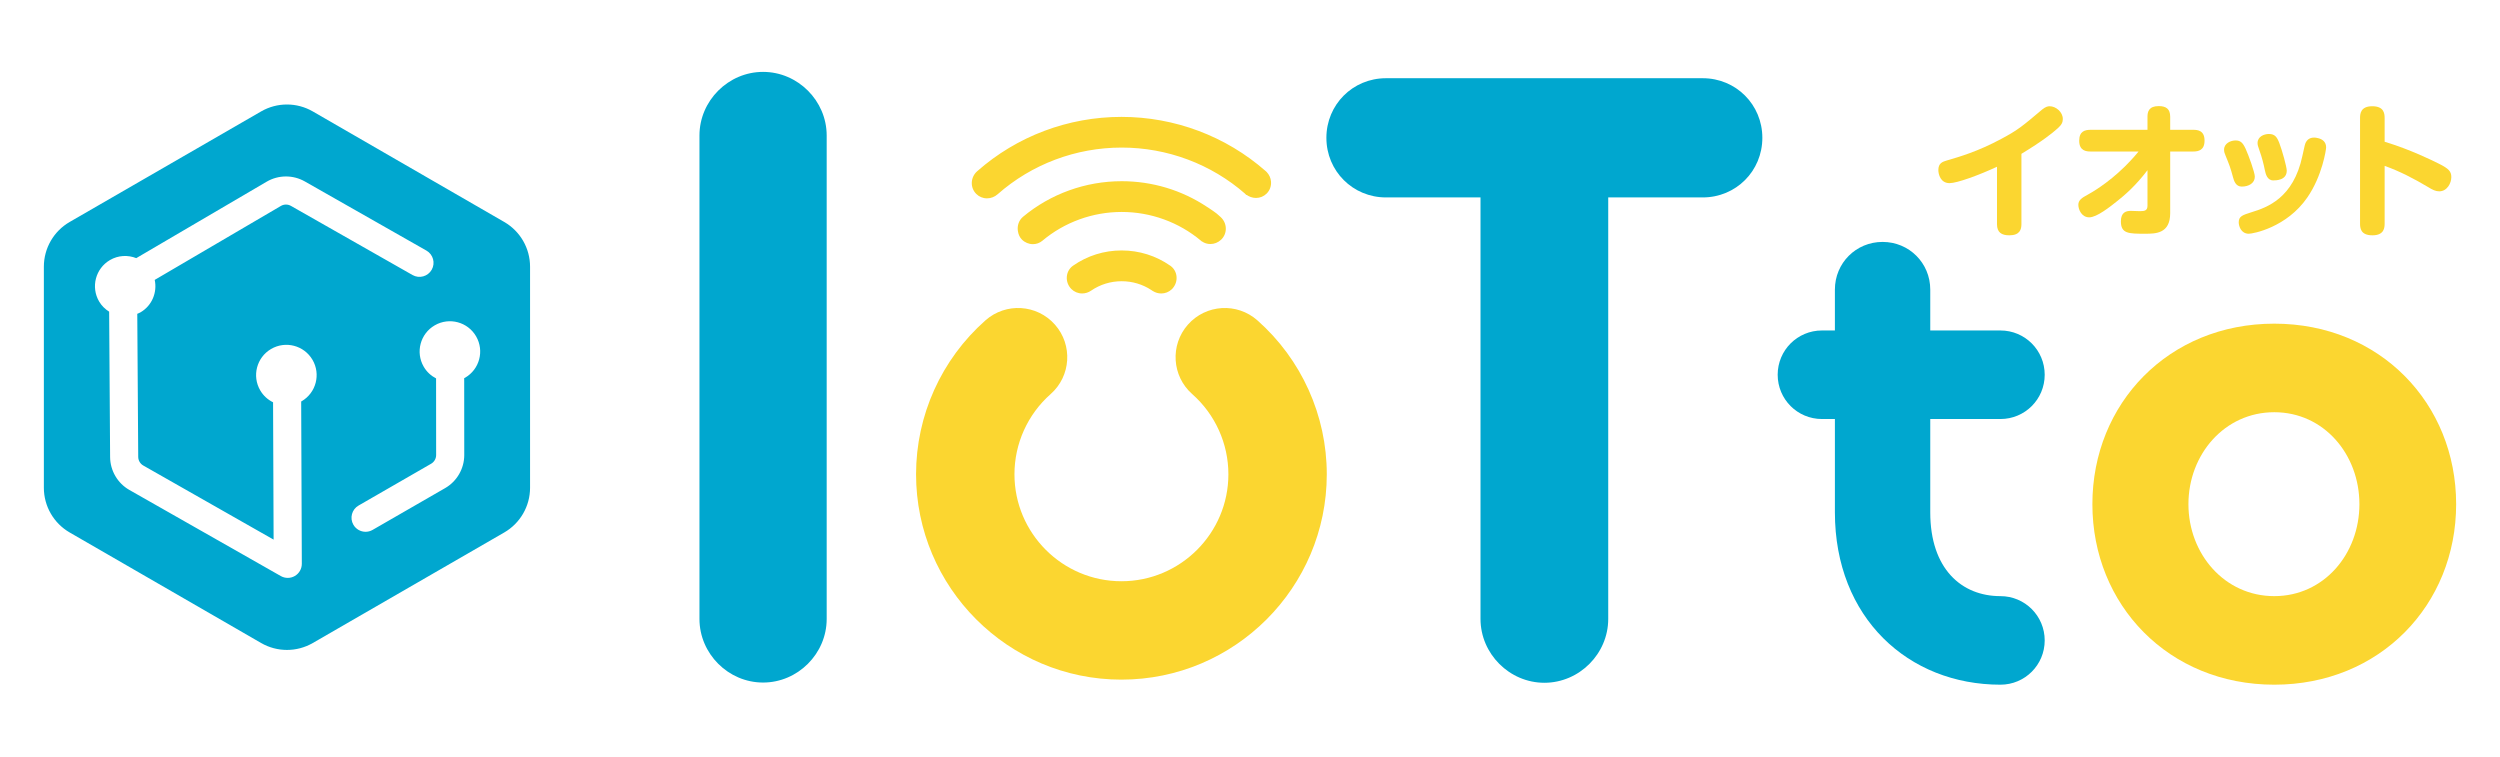
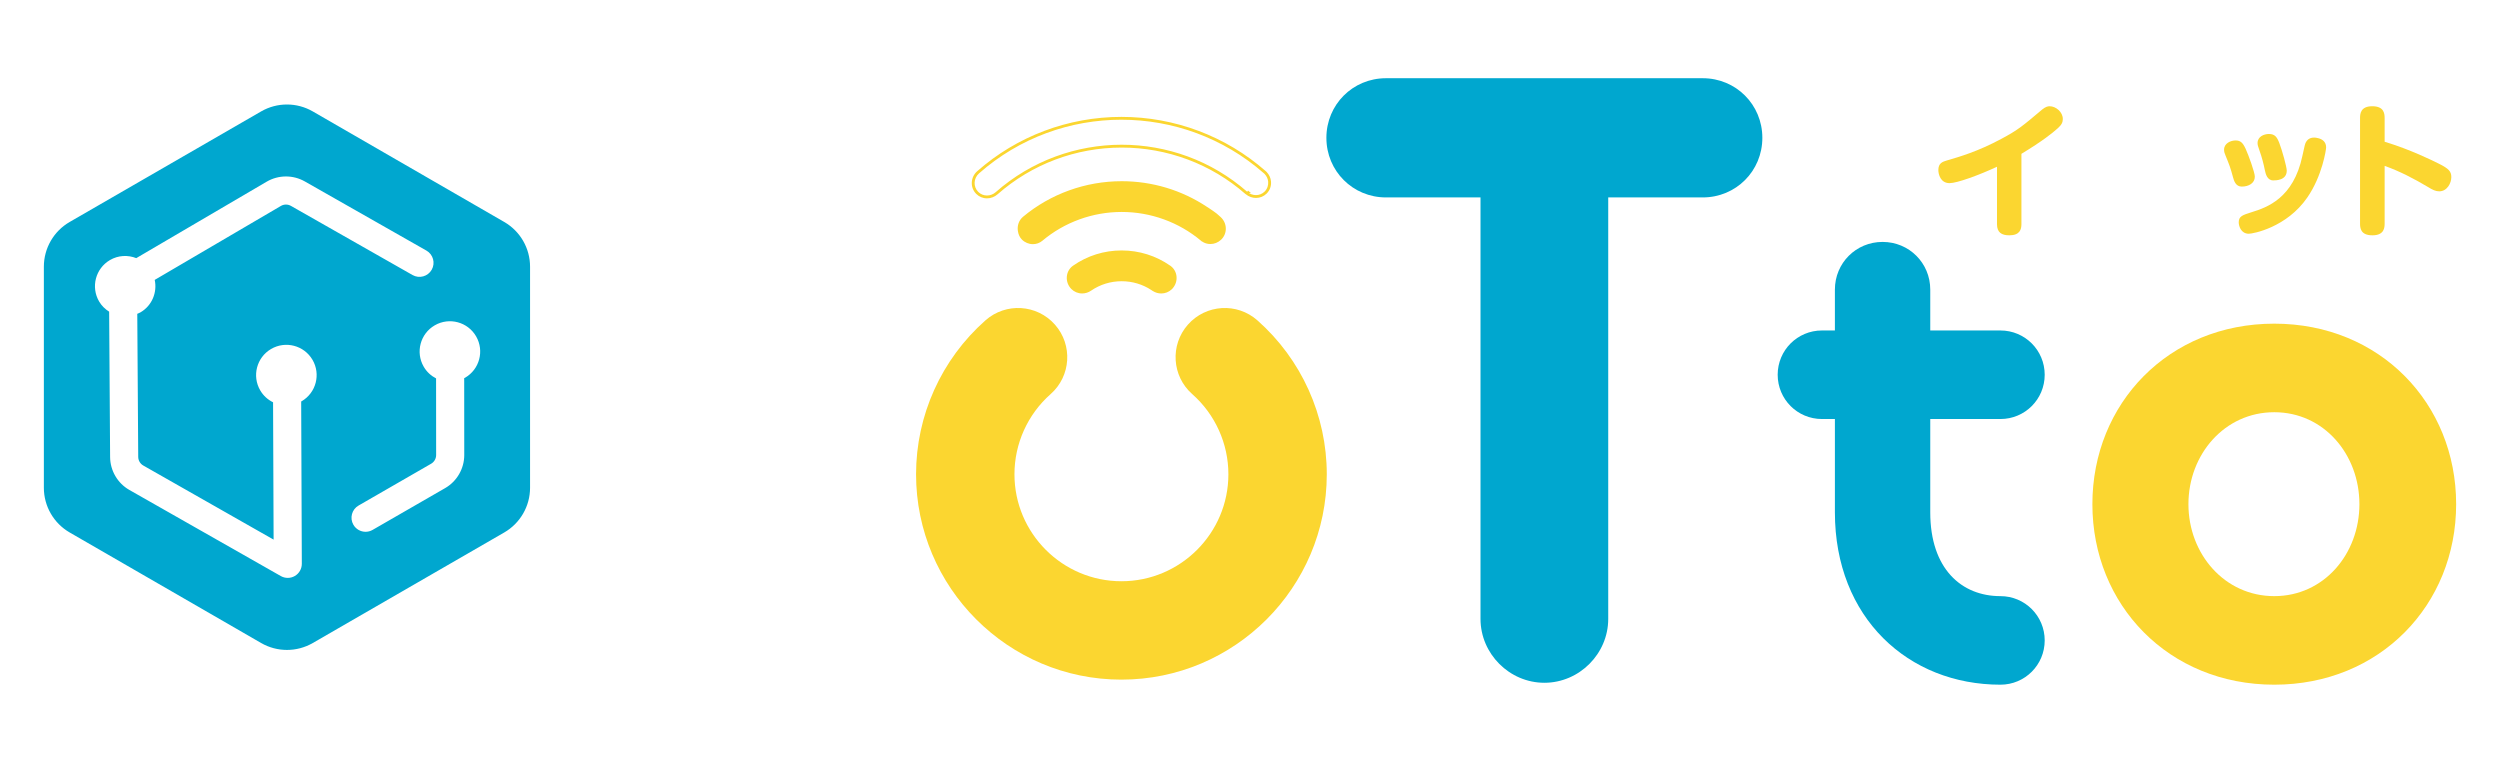
<svg xmlns="http://www.w3.org/2000/svg" id="_レイヤー_1" data-name="レイヤー 1" viewBox="0 0 1140 345">
  <defs>
    <style>
      .cls-1 {
        fill: none;
      }

      .cls-1, .cls-2, .cls-3 {
        stroke-width: 0px;
      }

      .cls-2 {
        fill: #00a7cf;
      }

      .cls-3 {
        fill: #fbd630;
      }
    </style>
  </defs>
  <rect class="cls-1" width="1140" height="345" />
  <g>
    <path class="cls-2" d="M229.928,101.212l-87.302-50.404c-7.286-4.207-16.263-4.207-23.55,0L31.775,101.212c-7.286,4.207-11.775,11.981-11.775,20.395v100.808c0,8.413,4.489,16.188,11.775,20.395l87.302,50.404c7.286,4.207,16.263,4.207,23.55,0l87.302-50.404c7.286-4.207,11.775-11.981,11.775-20.394v-100.808c0-8.413-4.489-16.188-11.775-20.395ZM137.569,182.961c-.074.043-.155.063-.23.105l.288,74.016c.009,2.287-1.201,4.406-3.175,5.56-.999.585-2.117.876-3.234.876-1.093,0-2.185-.278-3.169-.837l-69.046-39.257c-5.383-3.062-8.754-8.809-8.794-15.005l-.439-66.293c-1.812-1.141-3.414-2.667-4.571-4.642-3.856-6.578-1.649-15.036,4.929-18.892,3.798-2.226,8.202-2.375,12.006-.885l59.467-34.857c5.343-3.134,12.006-3.178,17.391-.116l55.461,31.535c3.077,1.751,4.154,5.663,2.404,8.74-1.754,3.077-5.666,4.154-8.741,2.405l-55.46-31.535c-1.416-.811-3.169-.798-4.57.028l-57.536,33.725c1.207,5.661-1.192,11.693-6.46,14.78-.483.283-.993.466-1.495.685l.432,65.239c.01,1.627.896,3.139,2.311,3.942l59.425,33.788-.244-62.623c-2.358-1.151-4.418-2.977-5.844-5.411-3.856-6.578-1.649-15.036,4.929-18.892,6.578-3.856,15.036-1.649,18.892,4.929s1.649,15.036-4.929,18.892ZM212.054,172.257c-.124.071-.257.105-.382.172l.029,35.075c-.005,6.206-3.342,11.975-8.708,15.067l-33.093,19.067c-1.023.59-2.141.867-3.242.859-2.2-.016-4.334-1.168-5.513-3.211-1.767-3.067-.714-6.987,2.353-8.754l33.094-19.069c1.411-.814,2.287-2.329,2.289-3.959l-.029-34.954c-2.283-1.172-4.277-2.972-5.653-5.362-3.806-6.606-1.537-15.048,5.07-18.854,6.606-3.806,15.048-1.537,18.854,5.07,3.806,6.606,1.537,15.048-5.07,18.854Z" />
-     <path class="cls-2" d="M318.955,61.788c0-15.855,13.15-29.005,29.006-29.005s29.007,13.15,29.007,29.005v220.446c0,15.855-13.15,29.005-29.007,29.005s-29.006-13.15-29.006-29.005V61.788Z" />
    <path class="cls-3" d="M511.368,309.915c-51.637,0-93.646-42.01-93.646-93.646,0-26.832,11.54-52.419,31.661-70.197,9.286-8.207,23.462-7.326,31.667,1.96,8.203,9.283,7.326,23.462-1.958,31.666-10.487,9.265-16.501,22.594-16.501,36.571,0,26.897,21.882,48.777,48.777,48.777s48.776-21.881,48.776-48.777c0-13.975-6.014-27.304-16.5-36.569-9.285-8.204-10.161-22.383-1.957-31.669,8.202-9.281,22.379-10.161,31.666-1.957,20.12,17.778,31.659,43.365,31.659,70.194,0,51.636-42.009,93.646-93.645,93.646Z" />
    <g>
      <g>
        <path class="cls-3" d="M529.534,133.18c-1.274,0-2.521-.377-3.605-1.091.012.008.015.012.011.012-.009,0-.062-.024-.118-.062l-.539-.358.007-.01c-4.105-2.67-8.866-4.078-13.812-4.078-5.148,0-10.098,1.528-14.312,4.418-1.108.761-2.394,1.162-3.716,1.162-1.687,0-3.269-.653-4.455-1.841-1.362-1.361-2.047-3.245-1.878-5.169.158-1.816,1.086-3.443,2.544-4.465,6.397-4.479,13.937-6.846,21.802-6.846s15.378,2.356,21.776,6.816l.101.033.067.087c1.392,1.015,2.28,2.594,2.443,4.35.174,1.872-.466,3.719-1.756,5.081l-.013.025-.097.109c-.045.045-.09.077-.123.1-1.168,1.112-2.704,1.727-4.328,1.727Z" />
        <path class="cls-3" d="M511.463,115.499c7.529,0,15.059,2.253,21.483,6.753h0s.003.004.006.006c2.823,1.985,3.017,6.112.613,8.578-.017.018-.021.043-.039.06h0c-.021.021-.05.029-.071.049-1.09,1.057-2.496,1.586-3.921,1.586-1.122,0-2.255-.328-3.253-.985-.032-.021-.07-.025-.102-.047l.006-.009c-4.413-3.03-9.56-4.546-14.707-4.546s-10.273,1.51-14.679,4.532c-1.02.7-2.19,1.048-3.35,1.048-1.458,0-2.898-.552-3.998-1.651-2.462-2.462-2.272-6.649.58-8.646,6.41-4.487,13.919-6.729,21.43-6.729M511.463,114.205c-7.999,0-15.665,2.408-22.172,6.963-1.615,1.131-2.643,2.931-2.818,4.937-.185,2.114.568,4.186,2.065,5.683,1.309,1.309,3.054,2.03,4.913,2.03,1.454,0,2.865-.441,4.082-1.275,4.106-2.816,8.929-4.305,13.947-4.305,4.853,0,9.524,1.392,13.543,4.029l.424.297c.082.056.16.097.223.126,1.171.744,2.504,1.135,3.867,1.135,1.771,0,3.448-.662,4.734-1.868.053-.038.112-.086.173-.147l.15-.15.031-.06c1.38-1.492,2.061-3.494,1.872-5.524-.176-1.89-1.113-3.596-2.583-4.721l-.019-.029-.229-.154-.039-.026c-6.511-4.542-14.173-6.942-22.162-6.942h0Z" />
      </g>
      <g>
        <g>
          <polygon class="cls-3" points="568.378 88.001 568.752 87.473 568.376 87.862 568.308 87.946 568.284 87.927 568.87 87.242 569.118 86.938 569.189 86.974 569.245 87.016 570.415 88.002 568.613 88.183 568.378 88.001" />
-           <path class="cls-3" d="M568.708,87.438s.002.002.003.003c-.001,0-.002-.002-.003-.003M568.712,87.441c.036.03.08.04.116.07-.009,0-.014.003-.024.003-.03-.026-.062-.048-.092-.073M569.342,86.316c.028.014.111.059.203.135l-.36.424-1.34,1.526.015.013.013.011c.033.028.066.054.1.08l.394.344.502-.043.099-.005.017-.003,3.185-.166-2.508-2.111c-.122-.103-.235-.164-.319-.206h0Z" />
        </g>
        <g>
-           <polygon class="cls-3" points="568.294 87.939 565.446 85.093 569.088 86.904 569.168 86.983 568.708 87.438 568.347 87.976 568.294 87.939" />
          <polyline class="cls-3" points="568.705 87.435 568.708 87.438 568.704 87.436 568.705 87.435" />
        </g>
        <g>
-           <path class="cls-3" d="M450.067,89.801c-1.678,0-3.255-.651-4.438-1.835-1.248-1.248-1.905-2.907-1.85-4.672.057-1.796.873-3.518,2.24-4.723,18.007-15.88,41.215-24.625,65.346-24.625s47.306,8.719,65.348,24.547c.003.002.281.236.416.38,1.066,1.13,1.691,2.494,1.807,3.944.152,1.918-.493,3.694-1.819,5.003-1.173,1.159-2.729,1.798-4.381,1.798h0c-1.547,0-3.065-.56-4.282-1.577-.046-.024-.106-.06-.169-.114-15.685-13.725-35.855-21.28-56.801-21.28-21.053,0-41.3,7.624-57.012,21.47-1.233,1.087-2.798,1.685-4.404,1.685Z" />
          <path class="cls-3" d="M511.365,54.594c23.195,0,46.4,8.137,64.922,24.386,0,0,.251.209.37.335.957,1.015,1.531,2.255,1.634,3.554.128,1.61-.375,3.253-1.629,4.491-1.097,1.084-2.505,1.611-3.927,1.611-1.38,0-2.772-.496-3.907-1.46-.037-.031-.083-.04-.12-.073-.001-.001-.002-.002-.003-.003-16.332-14.291-36.776-21.436-57.222-21.436s-41.074,7.211-57.44,21.632c-1.145,1.009-2.567,1.524-3.976,1.524-1.445,0-2.876-.541-3.982-1.647-2.376-2.376-2.16-6.228.361-8.451,18.504-16.317,41.706-24.463,64.918-24.463M511.365,53.3c-24.289,0-47.648,8.803-65.774,24.786-1.5,1.323-2.396,3.214-2.458,5.188-.061,1.945.663,3.773,2.038,5.148,1.307,1.307,3.046,2.026,4.897,2.026,1.764,0,3.48-.656,4.831-1.847,15.594-13.741,35.69-21.309,56.584-21.309,20.775,0,40.78,7.488,56.337,21.088l.028.028.046.036c.068.055.132.098.191.132,1.322,1.088,2.97,1.689,4.65,1.689,1.824,0,3.542-.705,4.837-1.985,1.463-1.446,2.177-3.404,2.009-5.514-.127-1.597-.812-3.098-1.982-4.339-.16-.17-.411-.382-.484-.442-18.136-15.911-41.495-24.686-65.75-24.686h0Z" />
        </g>
      </g>
      <g>
        <path class="cls-3" d="M471.013,110.693c-1.688,0-3.346-.689-4.546-1.891-.895-.895-1.441-2.052-1.671-3.536-.355-2.304.439-4.519,2.127-5.925,12.435-10.36,28.251-16.065,44.534-16.065,13.791,0,27.114,4.002,38.527,11.573.071.047.146.09.22.134.104.062.207.122.308.19l.822.552c1.009.675,2.052,1.372,3.041,2.145.296.231.574.488.852.746.208.193.416.387.633.567.078.058.119.087.157.12l.075.064.045.065c1.319,1.163,2.116,2.84,2.181,4.604.065,1.785-.592,3.461-1.852,4.72l-.062.062-.064.04c-1.186,1.127-2.793,1.773-4.417,1.773h0c-1.319,0-2.556-.405-3.593-1.175l-.015.002-.234-.17c-10.197-8.567-23.191-13.285-36.59-13.285s-26.393,4.718-36.591,13.285c-1.076.904-2.457,1.402-3.887,1.402Z" />
        <path class="cls-3" d="M511.457,83.923c13.323,0,26.65,3.824,38.17,11.466.171.114.352.206.523.322,1.282.867,2.593,1.707,3.827,2.67.512.4.967.885,1.47,1.302.048.04.101.072.149.112.027.023.036.057.063.08,2.525,2.181,2.72,6.057.35,8.426-.022.022-.053.03-.075.052-1.107,1.072-2.562,1.633-4.012,1.633-1.203,0-2.403-.388-3.395-1.193-.012,0-.019,0-.03.002-10.662-8.958-23.833-13.437-37.005-13.437s-26.344,4.479-37.007,13.437c-1.005.844-2.236,1.25-3.471,1.25-1.484,0-2.974-.586-4.089-1.701-.896-.896-1.309-2.023-1.488-3.177-.299-1.933.272-3.972,1.901-5.329,12.739-10.614,28.428-15.916,44.121-15.916M511.457,82.629c-16.435,0-32.398,5.759-44.949,16.216-1.864,1.553-2.743,3.991-2.351,6.521.252,1.626.858,2.9,1.852,3.894,1.322,1.322,3.145,2.079,5.004,2.079,1.582,0,3.111-.552,4.303-1.554,10.082-8.469,22.929-13.134,36.175-13.134s26.093,4.664,36.173,13.134l.397.333.073-.005c1.109.764,2.408,1.165,3.788,1.165,1.796,0,3.504-.679,4.823-1.913.056-.04.117-.089.18-.152,1.386-1.386,2.111-3.233,2.039-5.2-.07-1.918-.925-3.741-2.352-5.025-.048-.059-.109-.124-.186-.188-.05-.042-.1-.079-.151-.116-.21-.172-.408-.357-.606-.542-.28-.26-.569-.529-.895-.784-1.011-.789-2.066-1.495-3.087-2.178-.271-.181-.542-.362-.811-.545-.11-.075-.225-.143-.339-.211-.064-.038-.129-.075-.192-.117-11.522-7.643-24.968-11.682-38.887-11.682h0Z" />
      </g>
    </g>
    <path class="cls-2" d="M675.111,90.028h-43.099c-15.142,0-27.178-12.039-27.178-27.18s12.036-27.18,27.178-27.18h144.44c15.142,0,27.178,12.036,27.178,27.18s-12.036,27.18-27.178,27.18h-43.099v192.195c0,15.919-13.2,29.122-29.119,29.122s-29.122-13.203-29.122-29.122V90.028Z" />
    <path class="cls-2" d="M810.62,170.886c0-11.184,9.008-20.191,20.191-20.191h5.902v-18.636c0-12.116,9.628-21.744,21.744-21.744s21.742,9.628,21.742,21.744v18.636h31.996c11.181,0,20.189,9.008,20.189,20.191s-9.008,20.189-20.189,20.189h-31.996v42.556c0,25.782,14.289,38.207,31.996,38.207,11.181,0,20.189,9.008,20.189,20.191s-9.008,20.189-20.189,20.189c-41.935,0-75.481-30.44-75.481-78.587v-42.556h-5.902c-11.184,0-20.191-9.008-20.191-20.189Z" />
    <path class="cls-3" d="M954.128,229.904c0-45.973,34.79-82.315,82.936-82.315s82.936,36.342,82.936,82.315-34.79,82.313-82.936,82.313-82.936-36.342-82.936-82.313ZM1075.891,229.904c0-22.676-16.154-41.935-38.827-41.935s-39.139,19.259-39.139,41.935,16.463,41.933,39.139,41.933,38.827-19.259,38.827-41.933Z" />
    <g>
      <path class="cls-3" d="M921.772,102.19c0,2.426-.721,5.114-5.508,5.114-3.538,0-5.634-1.311-5.634-5.047v-26.217c-8.325,3.865-18.221,7.47-21.631,7.47-4.13,0-5.112-4.063-5.112-5.964,0-3.147,1.9-3.801,3.932-4.391,5.57-1.64,13.96-3.999,24.906-9.899,7.604-4.063,9.7-5.897,18.484-13.306,1.705-1.375,2.753-1.506,3.407-1.506,2.884,0,6.031,2.621,6.031,5.833,0,1.442-.525,2.621-2.294,4.195-2.49,2.23-6.749,5.704-16.581,11.668v32.05Z" />
-       <path class="cls-3" d="M953.363,69.092c-1.967,0-5.245-.263-5.245-4.916,0-4.393,2.688-4.983,5.245-4.983h25.89v-5.964c0-2.227.59-4.851,5.112-4.851,3.409,0,5.243,1.313,5.243,4.851v5.964h10.421c1.967,0,5.245.198,5.245,4.916,0,4.393-2.753,4.983-5.245,4.983h-10.421v28.117c0,9.373-6.685,9.373-11.405,9.373-7.537,0-11.075,0-11.075-5.637,0-4.195,2.426-4.785,4.589-4.785.654,0,3.538.131,4.128.131,2.23,0,3.409-.33,3.409-2.493v-16.187c-5.441,7.208-10.751,11.665-13.568,13.895-3.605,2.884-9.569,7.602-12.978,7.602-3.474,0-4.98-3.538-4.98-5.701s1.638-3.211,4.195-4.589c1.442-.785,8.979-4.98,17.042-12.912,1.244-1.246,3.67-3.672,6.227-6.816h-21.826Z" />
      <path class="cls-3" d="M1018.238,80.757c-1.244-4.586-1.638-5.506-3.474-10.027-.327-.721-.59-1.506-.59-2.49,0-2.884,3.015-4.195,5.243-4.195,2.294,0,3.345,1.112,4.589,3.801,1.378,3.015,4.195,10.815,4.195,12.716,0,2.948-2.753,4.522-5.964,4.522-2.753,0-3.538-2.621-3.999-4.326ZM1060.712,67.192c0,1.048-1.769,13.043-8.585,22.875-9.373,13.633-24.711,16.517-26.678,16.517-3.605,0-4.589-3.605-4.589-5.179,0-2.817,1.772-3.342,5.9-4.653,7.015-2.163,19.074-6.358,23.137-25.694,1.048-4.849,1.179-5.374,1.573-6.16,1.048-1.967,2.82-2.163,3.801-2.163.461,0,1.051.064,1.772.26,1.965.461,3.67,1.705,3.67,4.197ZM1032.79,77.678c-.59-2.948-1.311-5.833-2.49-9.111-.657-1.836-.852-2.49-.852-3.342,0-2.948,2.948-4.13,5.179-4.13,2.686,0,3.67,1.378,4.718,4.063,1.311,3.409,3.409,10.947,3.409,12.651,0,4.457-4.983,4.457-6.162,4.457-2.817,0-3.474-3.082-3.801-4.589Z" />
      <path class="cls-3" d="M1087.392,101.863c0,1.9-.131,5.441-5.573,5.441s-5.637-3.342-5.637-5.441v-47.977c0-1.836.131-5.441,5.573-5.441,5.374,0,5.637,3.342,5.637,5.441v10.748c11.863,3.605,21.891,8.585,24.906,10.094,4.262,2.163,5.506,3.407,5.506,6.028,0,2.82-1.965,6.489-5.506,6.489-1.638,0-3.015-.654-5.243-2.032-6.294-3.736-12.783-7.143-19.663-9.569v26.217Z" />
    </g>
  </g>
</svg>